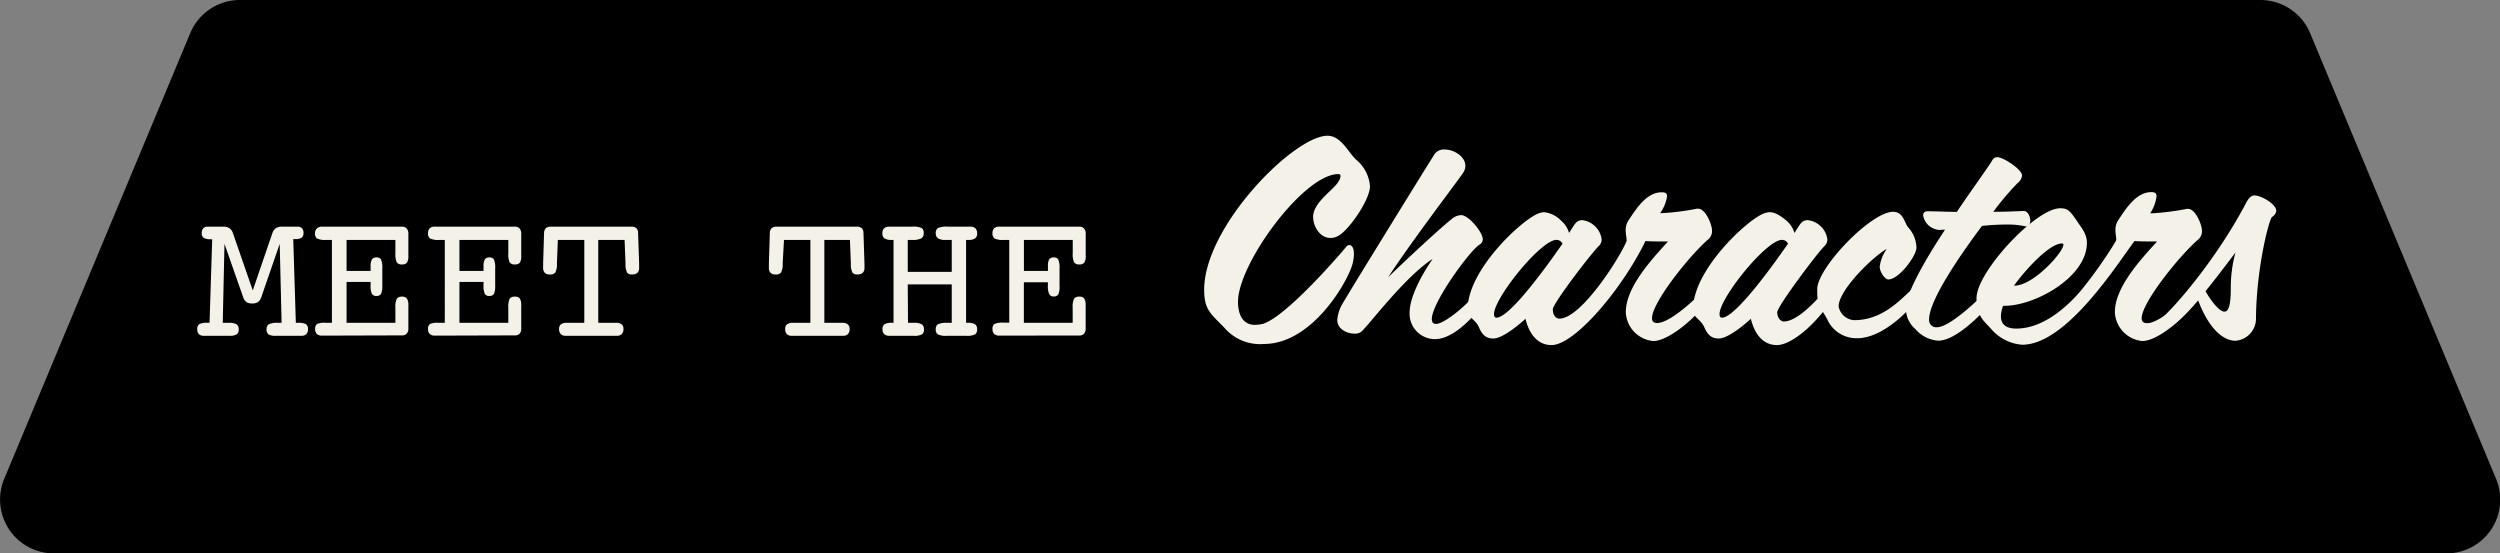
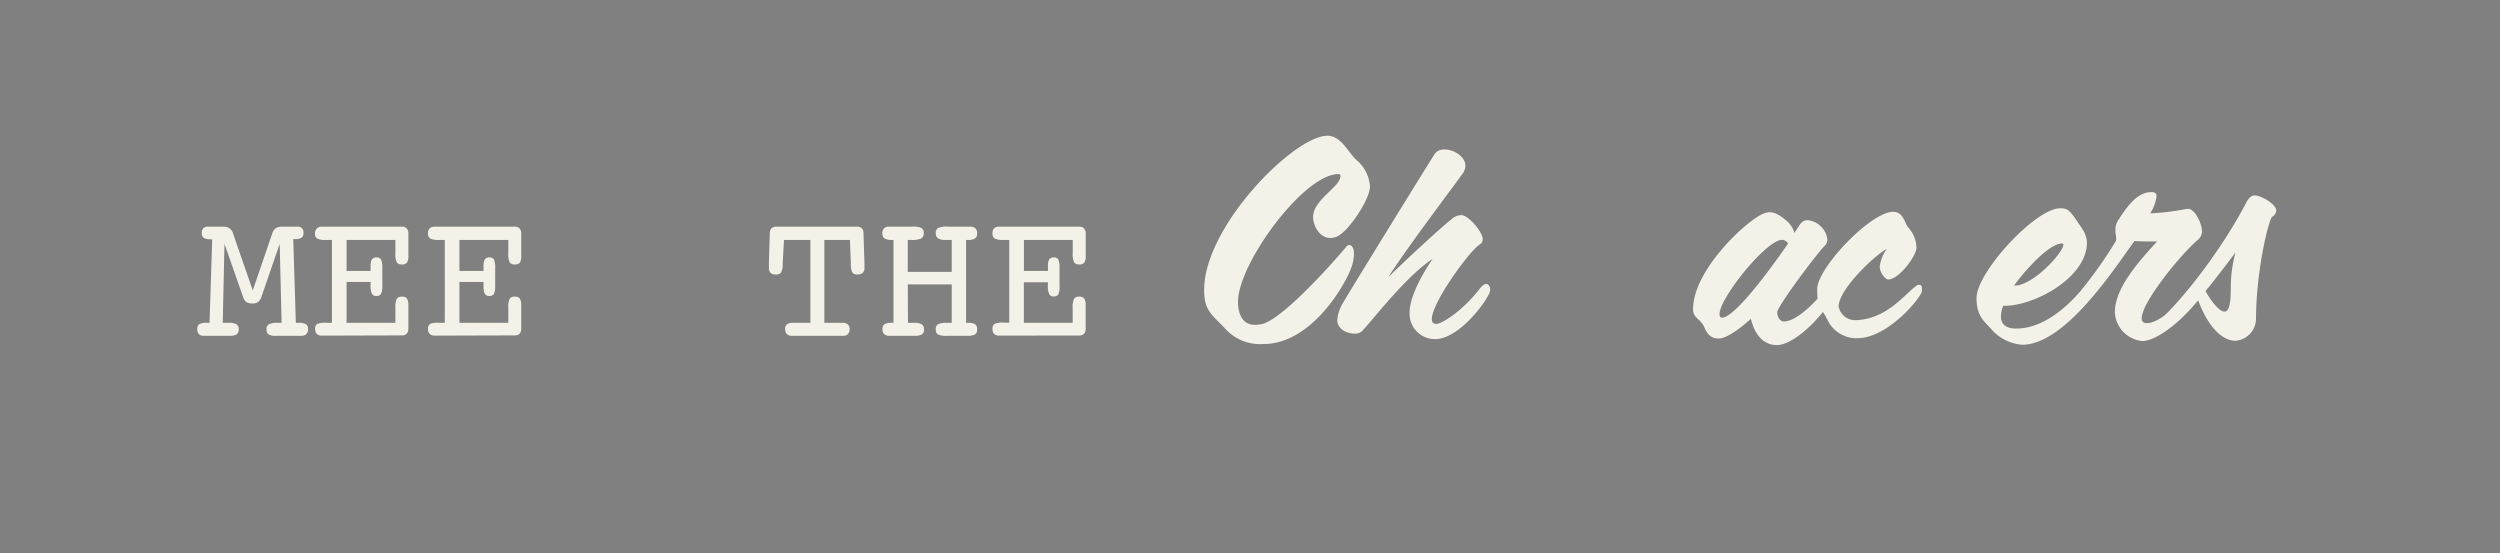
<svg xmlns="http://www.w3.org/2000/svg" viewBox="0 0 433.68 96">
  <rect x="0" y="0" width="433.68" height="96" fill="#808080" stroke="none" />
  <defs>
    <style>.cls-1{fill:#f4f2e8;}</style>
  </defs>
  <g id="Layer_2" data-name="Layer 2">
    <g id="Layer_1-2" data-name="Layer 1">
-       <path d="M424.34,96H9.35A9.34,9.34,0,0,1,.73,83.07L33,5.75A9.34,9.34,0,0,1,41.57,0H392.12a9.34,9.34,0,0,1,8.62,5.75L433,83.07A9.33,9.33,0,0,1,424.34,96Z" />
      <path class="cls-1" d="M43.85,50.38l3.42-10a1.67,1.67,0,0,1,.62-.82A2,2,0,0,1,49,39.32h2.61a1,1,0,0,1,.78.28,1.15,1.15,0,0,1,.26.8,1,1,0,0,1-.33.84,2.15,2.15,0,0,1-1.2.23h-.25L51.32,56h.37a2.81,2.81,0,0,1,1.38.23,1,1,0,0,1,.36.87,1.17,1.17,0,0,1-.29.85,1.1,1.1,0,0,1-.83.3H47.83A2.23,2.23,0,0,1,46.57,58a1.05,1.05,0,0,1-.33-.89.92.92,0,0,1,.4-.86A3.27,3.27,0,0,1,48.17,56h.68l-.33-13.7-3.16,9.16a1.87,1.87,0,0,1-.59.93,1.77,1.77,0,0,1-1.05.25,1.7,1.7,0,0,1-1-.26,1.92,1.92,0,0,1-.57-.92l-3.21-9.16L38.64,56h1.07a2.52,2.52,0,0,1,1.32.26.94.94,0,0,1,.38.84,1.05,1.05,0,0,1-.33.89,2.26,2.26,0,0,1-1.28.26H35.34a1.14,1.14,0,0,1-.84-.29,1.22,1.22,0,0,1-.28-.86,1,1,0,0,1,.35-.87A2.88,2.88,0,0,1,36,56h.35l.46-14.5h-.25a2.19,2.19,0,0,1-1.21-.23A.93.93,0,0,1,35,40.4a1.11,1.11,0,0,1,.27-.8,1,1,0,0,1,.78-.28h2.62a2,2,0,0,1,1.12.26,1.59,1.59,0,0,1,.6.82Z" />
      <path class="cls-1" d="M56.58,58.22h-.75a1.22,1.22,0,0,1-.87-.29,1.18,1.18,0,0,1-.29-.86A1,1,0,0,1,55,56.2,3.38,3.38,0,0,1,56.58,56h1V41.62h-1A3.17,3.17,0,0,1,55,41.37a1,1,0,0,1-.36-.9A1.18,1.18,0,0,1,55,39.6a1.26,1.26,0,0,1,.9-.28H69.74a1,1,0,0,1,.82.33,1.4,1.4,0,0,1,.28,1v3.76a2,2,0,0,1-.24,1.14,1,1,0,0,1-.86.32,1,1,0,0,1-.9-.35,3.23,3.23,0,0,1-.25-1.58V41.62H60.12V47h4.17v-.85A2.25,2.25,0,0,1,64.52,45a.91.91,0,0,1,.81-.34.82.82,0,0,1,.77.36,3.54,3.54,0,0,1,.22,1.54v3A3.21,3.21,0,0,1,66.09,51a.89.89,0,0,1-.79.34.81.81,0,0,1-.79-.39,3.28,3.28,0,0,1-.22-1.48v-.56H60.12V56h8.47V53.39a3.26,3.26,0,0,1,.25-1.58,1.05,1.05,0,0,1,.9-.35,1,1,0,0,1,.85.33A2.13,2.13,0,0,1,70.84,53v4a1.22,1.22,0,0,1-.29.88,1.06,1.06,0,0,1-.81.3Z" />
      <path class="cls-1" d="M76.16,58.22h-.75a1.18,1.18,0,0,1-.86-.29,1.14,1.14,0,0,1-.3-.86,1,1,0,0,1,.34-.87A3.41,3.41,0,0,1,76.16,56h1V41.62h-1a3.19,3.19,0,0,1-1.55-.25,1,1,0,0,1-.36-.9,1.15,1.15,0,0,1,.3-.87,1.23,1.23,0,0,1,.9-.28H89.33a1,1,0,0,1,.82.33,1.45,1.45,0,0,1,.27,1v3.76a2.07,2.07,0,0,1-.23,1.14,1,1,0,0,1-.86.32,1,1,0,0,1-.91-.35,3.27,3.27,0,0,1-.24-1.58V41.62H79.7V47h4.18v-.85A2.15,2.15,0,0,1,84.11,45a.88.88,0,0,1,.8-.34.82.82,0,0,1,.77.36,3.39,3.39,0,0,1,.22,1.54v3A3.39,3.39,0,0,1,85.68,51a.91.91,0,0,1-.8.34.82.82,0,0,1-.79-.39,3.47,3.47,0,0,1-.21-1.48v-.56H79.7V56h8.48V53.39a3.29,3.29,0,0,1,.24-1.58,1.06,1.06,0,0,1,.91-.35,1,1,0,0,1,.85.33A2.23,2.23,0,0,1,90.42,53v4a1.26,1.26,0,0,1-.28.88,1.06,1.06,0,0,1-.81.3Z" />
-       <path class="cls-1" d="M96.61,45.76a3.1,3.1,0,0,1-.28,1.52,1.17,1.17,0,0,1-1,.33,1.07,1.07,0,0,1-.83-.3,1.18,1.18,0,0,1-.28-.87c0-.33,0-.57,0-.75l.16-5.25a1.22,1.22,0,0,1,.32-.86,1.31,1.31,0,0,1,.89-.26H109.5a1.31,1.31,0,0,1,.89.26,1.17,1.17,0,0,1,.3.86l.18,5.25c0,.2,0,.38,0,.55s0,.25,0,.24a1.11,1.11,0,0,1-.3.85,1.34,1.34,0,0,1-.91.28,1,1,0,0,1-.88-.33,3.14,3.14,0,0,1-.27-1.52l-.16-4.14h-4.57V56h3.07a1.47,1.47,0,0,1,1,.27,1,1,0,0,1,.3.83,1.17,1.17,0,0,1-.29.85,1.1,1.1,0,0,1-.83.3H98.1a1.07,1.07,0,0,1-.82-.3,1.17,1.17,0,0,1-.29-.85,1,1,0,0,1,.31-.84A1.7,1.7,0,0,1,98.36,56h3V41.62H96.77Z" />
      <path class="cls-1" d="M135.77,45.76a3,3,0,0,1-.28,1.52,1.13,1.13,0,0,1-1,.33,1.1,1.1,0,0,1-.84-.3,1.23,1.23,0,0,1-.27-.87c0-.33,0-.57,0-.75l.16-5.25a1.18,1.18,0,0,1,.32-.86,1.3,1.3,0,0,1,.89-.26h13.84a1.32,1.32,0,0,1,.9.26,1.17,1.17,0,0,1,.3.86l.17,5.25c0,.2,0,.38,0,.55s0,.25,0,.24a1.08,1.08,0,0,1-.31.85,1.31,1.31,0,0,1-.9.28,1,1,0,0,1-.88-.33,3.14,3.14,0,0,1-.27-1.52l-.16-4.14H143V56h3.07a1.42,1.42,0,0,1,1,.27,1,1,0,0,1,.31.83,1.17,1.17,0,0,1-.29.85,1.1,1.1,0,0,1-.83.3h-8.94a1.1,1.1,0,0,1-.83-.3,1.16,1.16,0,0,1-.28-.85,1,1,0,0,1,.31-.84,1.68,1.68,0,0,1,1.06-.26h3V41.62h-4.58Z" />
      <path class="cls-1" d="M157.51,56h1.07a2.52,2.52,0,0,1,1.32.26.94.94,0,0,1,.38.84,1,1,0,0,1-.33.9,2.79,2.79,0,0,1-1.47.25h-4.21a1.23,1.23,0,0,1-.88-.29,1.14,1.14,0,0,1-.3-.86,1,1,0,0,1,.35-.86,2.42,2.42,0,0,1,1.3-.24H155V41.62h-.25a2.42,2.42,0,0,1-1.32-.26,1,1,0,0,1-.36-.89,1.15,1.15,0,0,1,.3-.87,1.27,1.27,0,0,1,.91-.28h4a3.22,3.22,0,0,1,1.62.25,1,1,0,0,1,.34.9,1,1,0,0,1-.43.89,3.54,3.54,0,0,1-1.63.26h-.71v5.54h7.63V41.62h-1.08a2.26,2.26,0,0,1-1.3-.28,1,1,0,0,1-.39-.87,1,1,0,0,1,.36-.9,3.69,3.69,0,0,1,1.76-.25h3.89a1.18,1.18,0,0,1,.86.29,1.14,1.14,0,0,1,.3.86,1,1,0,0,1-.34.88,2,2,0,0,1-1.19.27h-.38V56h.25a2.4,2.4,0,0,1,1.31.25,1,1,0,0,1,.35.85,1,1,0,0,1-.34.9,3,3,0,0,1-1.54.25h-3.3a3.29,3.29,0,0,1-1.64-.25,1,1,0,0,1-.35-.9.92.92,0,0,1,.41-.86,3.52,3.52,0,0,1,1.58-.24h.78V49.34h-7.63Z" />
      <path class="cls-1" d="M174.08,58.22h-.75a1.22,1.22,0,0,1-.87-.29,1.18,1.18,0,0,1-.29-.86,1,1,0,0,1,.34-.87,3.38,3.38,0,0,1,1.57-.23h1V41.62h-1a3.17,3.17,0,0,1-1.55-.25,1,1,0,0,1-.36-.9,1.18,1.18,0,0,1,.29-.87,1.26,1.26,0,0,1,.9-.28h13.88a1,1,0,0,1,.82.33,1.4,1.4,0,0,1,.28,1v3.76a2,2,0,0,1-.24,1.14,1,1,0,0,1-.86.32,1,1,0,0,1-.9-.35,3.23,3.23,0,0,1-.25-1.58V41.62h-8.47V47h4.17v-.85A2.25,2.25,0,0,1,182,45a.91.91,0,0,1,.81-.34.82.82,0,0,1,.77.36,3.54,3.54,0,0,1,.22,1.54v3a3.21,3.21,0,0,1-.23,1.53.89.89,0,0,1-.79.34A.81.81,0,0,1,182,51a3.28,3.28,0,0,1-.22-1.48v-.56h-4.17V56h8.47V53.39a3.26,3.26,0,0,1,.25-1.58,1.05,1.05,0,0,1,.9-.35,1,1,0,0,1,.85.33,2.13,2.13,0,0,1,.25,1.23v4a1.22,1.22,0,0,1-.29.88,1.06,1.06,0,0,1-.81.3Z" />
      <path class="cls-1" d="M232.26,40.85a2.72,2.72,0,0,1-1.47.43c-1.85,0-3-2.05-3-3.66,0-2.57,3.66-4.71,4.46-6.23a1.82,1.82,0,0,0,.29-.86c0-.23-.1-.33-.38-.33-6,0-17.4,15.54-17.4,22.15,0,2.33.91,4,2.9,4A6.71,6.71,0,0,0,219,56.2c4.08-1.14,13.83-12.5,14.54-13.4a.65.65,0,0,1,.52-.29c.43,0,.81.48.81,1.52a7.42,7.42,0,0,1-.62,2.81c-1.57,3.85-7.36,12.83-15,12.83a8.14,8.14,0,0,1-6.84-2.8c-2.38-2.47-3.52-3.09-3.52-6.61,0-11,15.59-26.71,21.39-26.71,2.37,0,3.56,2.85,5,4.18a6.56,6.56,0,0,1,2.37,4.56C237.68,34.57,234.12,39.76,232.26,40.85Z" />
      <path class="cls-1" d="M258.36,50.83c-.48,1.38-5.18,8-9.46,8a4.4,4.4,0,0,1-4.37-4.65c0-2.57,2-6.37,4-9.27-4.9,3.13-11.46,12-12.46,12.69a1.84,1.84,0,0,1-1.09.28c-1.28,0-3-.76-3-2.37a6.56,6.56,0,0,1,.9-2.81c1.1-1.95,14.69-23.95,16-26a2,2,0,0,1,1.81-.76c1.47,0,3.51,1.19,3.51,2.81A2.3,2.3,0,0,1,253.8,30c-1.14,1.67-9.22,12.26-13,18.11,3.19-3.14,9.56-9,11-10.08a2.62,2.62,0,0,1,1.67-.71c1.33,0,3.75,3,3.75,4.18a1.09,1.09,0,0,1-.52.91c-1.67.95-8.32,10.07-8.32,12.93,0,.57.24.85.76.85,1.19,0,5-2.71,7.61-6.18.42-.52.8-.76,1.09-.76s.66.38.66,1A1.6,1.6,0,0,1,258.36,50.83Z" />
-       <path class="cls-1" d="M296.91,51.16c-1.67,3.05-7.13,8-10.13,8a5.25,5.25,0,0,1-4.75-5c0-4.38,4.56-9.22,7.32-12.27-1.38,0-3.38,0-3.9-.09-4.09,8.41-12.31,18.06-16.3,18.06-2.66,0-4-2.33-4.52-4.56-2.09,1.9-4.32,3.42-5.56,3.42-.81,0-1.76-.19-2.47-1.85s-2-1.62-2-3.24c0-6.74,9.13-15.25,12.12-16.54a3.4,3.4,0,0,1,1.14-.28,4.86,4.86,0,0,1,3,1.52,4.28,4.28,0,0,1,1.33,2.09c.52-.85.9-1.42,1.09-1.66a1.5,1.5,0,0,1,1.19-.57,3.87,3.87,0,0,1,3.37,3.32,1.54,1.54,0,0,1-.47,1.14c-1.33,1.29-8,10-8,11,0,1.15.62,1.62,1.14,1.62,3.86,0,10.7-10.93,11.65-13.45a.59.59,0,0,0,0-.29c0-.42-.15-.95-.15-1.56a3,3,0,0,1,.48-1.72c1.28-1.94,3.14-4.94,5.8-4.89.57,0,.9.14.9.71a7,7,0,0,1-1.19,2.9h.38a42.16,42.16,0,0,0,5.94-.76.61.61,0,0,1,.29,0c1.24,0,2.38,2.71,2.38,3.81a1.89,1.89,0,0,1-.62,1.47c-3.09,2.61-9.79,10.93-9.79,13.69,0,.62.33.85.9.85,2.71,0,8.65-6.18,9.13-6.75a.42.42,0,0,1,.28-.14c.19,0,.33.24.33.62A3.57,3.57,0,0,1,296.91,51.16ZM270,41.61c-2.7,0-10.83,10.08-10.83,12.88,0,.38.14.62.42.62,2.52,0,10-10.74,11.46-12.84A1.17,1.17,0,0,0,270,41.61Z" />
      <path class="cls-1" d="M317.25,52.78c-3,4.18-6.75,7.08-9,7.08-2.67,0-4-2.33-4.52-4.56-2.09,1.9-4.32,3.42-5.56,3.42-.81,0-1.76-.19-2.47-1.85s-2-1.62-2-3.24c0-6.74,9.13-15.25,12.12-16.54a3.4,3.4,0,0,1,1.14-.28c.76,0,1.66.38,3,1.52a4.35,4.35,0,0,1,1.33,2.09c.52-.85.9-1.42,1.09-1.66a1.5,1.5,0,0,1,1.19-.57A3.87,3.87,0,0,1,317,41.51a1.54,1.54,0,0,1-.47,1.14c-1.33,1.29-8.23,10.51-8.23,11.51s.62,1.61,1.15,1.61c1.33,0,3.7-1.23,7.55-5.89a.9.9,0,0,1,.72-.38c.33,0,.61.28.61.81A4.35,4.35,0,0,1,317.25,52.78Zm-8.13-11.17c-2.71,0-10.83,10.08-10.83,12.88,0,.38.14.62.42.62,2.52,0,10-10.74,11.46-12.84A1.17,1.17,0,0,0,309.12,41.61Z" />
      <path class="cls-1" d="M333.41,50.45c0,1-5.85,8.22-11.22,8.22A5.53,5.53,0,0,1,317,55.44c-1-1.9-1.76-2.33-1.76-4.8V50c.29-3.85,9.37-13.26,13.17-13.26,1.85,0,2,2.14,2.66,2.76a5.42,5.42,0,0,1,1.38,3.47c0,1.38-3,5.51-4.9,5.51-.52,0-1.47-1.23-1.47-2.23a6.73,6.73,0,0,1,1.24-3.09c-2.52,1.43-8.37,7.18-8.37,10a2.91,2.91,0,0,0,2.71,2.38c5.89,0,9.17-5.14,11.07-6.13a.37.37,0,0,1,.19,0c.53,0,.48.47.48,1Z" />
-       <path class="cls-1" d="M351.57,39.28h-.15a14.31,14.31,0,0,0-3.37-.33,41.54,41.54,0,0,0-4.23.24c-4.28,5.7-9.17,13.07-9.17,16.16A1.25,1.25,0,0,0,336,56.77c2.18,0,7-4.56,8.74-6.42.38-.38.62-.57.81-.57s.33.24.33.62a4.94,4.94,0,0,1-1,2.76c-1.81,2-5.8,5.94-8.65,5.94a5.73,5.73,0,0,1-3.95-2,4.69,4.69,0,0,1-1.66-3.47,7.27,7.27,0,0,1,.33-2c1.05-3.09,3.66-7.56,6.46-11.79-.42,0-.76.05-1.09.05a2.42,2.42,0,0,1-.24-.05,3,3,0,0,1-2.47-2.52c0-.38.24-.67.76-.67,1.62,0,3.24.1,4.85.1h.24c2.85-4.23,5.51-7.84,6.18-9a.94.94,0,0,1,.85-.48c1,0,4.28,2.09,4.28,3.19a1.89,1.89,0,0,1-.76,1.28,48.18,48.18,0,0,0-4.23,5c2.71,0,4.9-.14,5.28-.14.8,0,1.14,1.09,1.14,1.76C352.14,38.85,352,39.28,351.57,39.28Z" />
      <path class="cls-1" d="M381.7,51.16c-1.61,3.05-7.08,8-10.08,8a5.26,5.26,0,0,1-4.75-5c0-4.38,4.56-9.22,7.32-12.27-1.38,0-3.37,0-3.9-.09-2.85,3.75-11.74,18-19.48,18a7.83,7.83,0,0,1-5.38-2.71c-1-1.18-2.56-2.09-2.56-5.37,0-4.51,10.17-15.49,14.45-15.59,1.38,0,1.71.34,3.09,2.38.57.9,1.61,2,1.61,3.61,0,6-9.12,11-14.4,10.93h-.14a5.59,5.59,0,0,0-.38,1.81c0,1.28.76,2.14,2.66,2.14,5.47,0,9.93-5.13,11.08-6.42a76.68,76.68,0,0,0,6.22-8.79c0-.1.05-.19.05-.29,0-.42-.14-.95-.14-1.56a3,3,0,0,1,.47-1.72c1.28-1.94,3.14-4.94,5.8-4.89.52,0,.86.14.86.71A7,7,0,0,1,373,37h.38a43.69,43.69,0,0,0,5.94-.76.56.56,0,0,1,.28,0c1.24,0,2.38,2.71,2.38,3.81a1.89,1.89,0,0,1-.62,1.47c-3.09,2.61-9.84,10.93-9.84,13.69,0,.62.38.85.95.85,2.71,0,8.65-6.18,9.13-6.75a.42.42,0,0,1,.28-.14c.19,0,.34.24.34.62A3.12,3.12,0,0,1,381.7,51.16Zm-24-8.93c-2.43,0-7.08,5.51-8.32,7.32,3.28.09,8.56-5.8,8.56-7.09A.22.22,0,0,0,357.7,42.23Z" />
      <path class="cls-1" d="M394.15,37.62c-.52.33-2.71,8.79-2.8,17.49a3.85,3.85,0,0,1-3.56,4c-2,0-4.52-1.85-6.47-7-2.09,2.42-4.32,4.56-6.18,5.41a1.38,1.38,0,0,1-.71.19.74.74,0,0,1-.81-.76,1.72,1.72,0,0,1,.81-1.28c2.23-1.66,9.89-10.36,15.21-20.48.52-1,1-1.29,1.47-1.29,1.14,0,3.76,1.52,3.76,2.66A1.4,1.4,0,0,1,394.15,37.62Zm-6.36,6.18c-1,1.33-3.43,4.56-5.19,6.7.43.85,2.19,3.56,3.28,3.56.91,0,1.1-1.85,1.1-4.13A23.34,23.34,0,0,1,387.79,43.8Z" />
    </g>
  </g>
</svg>